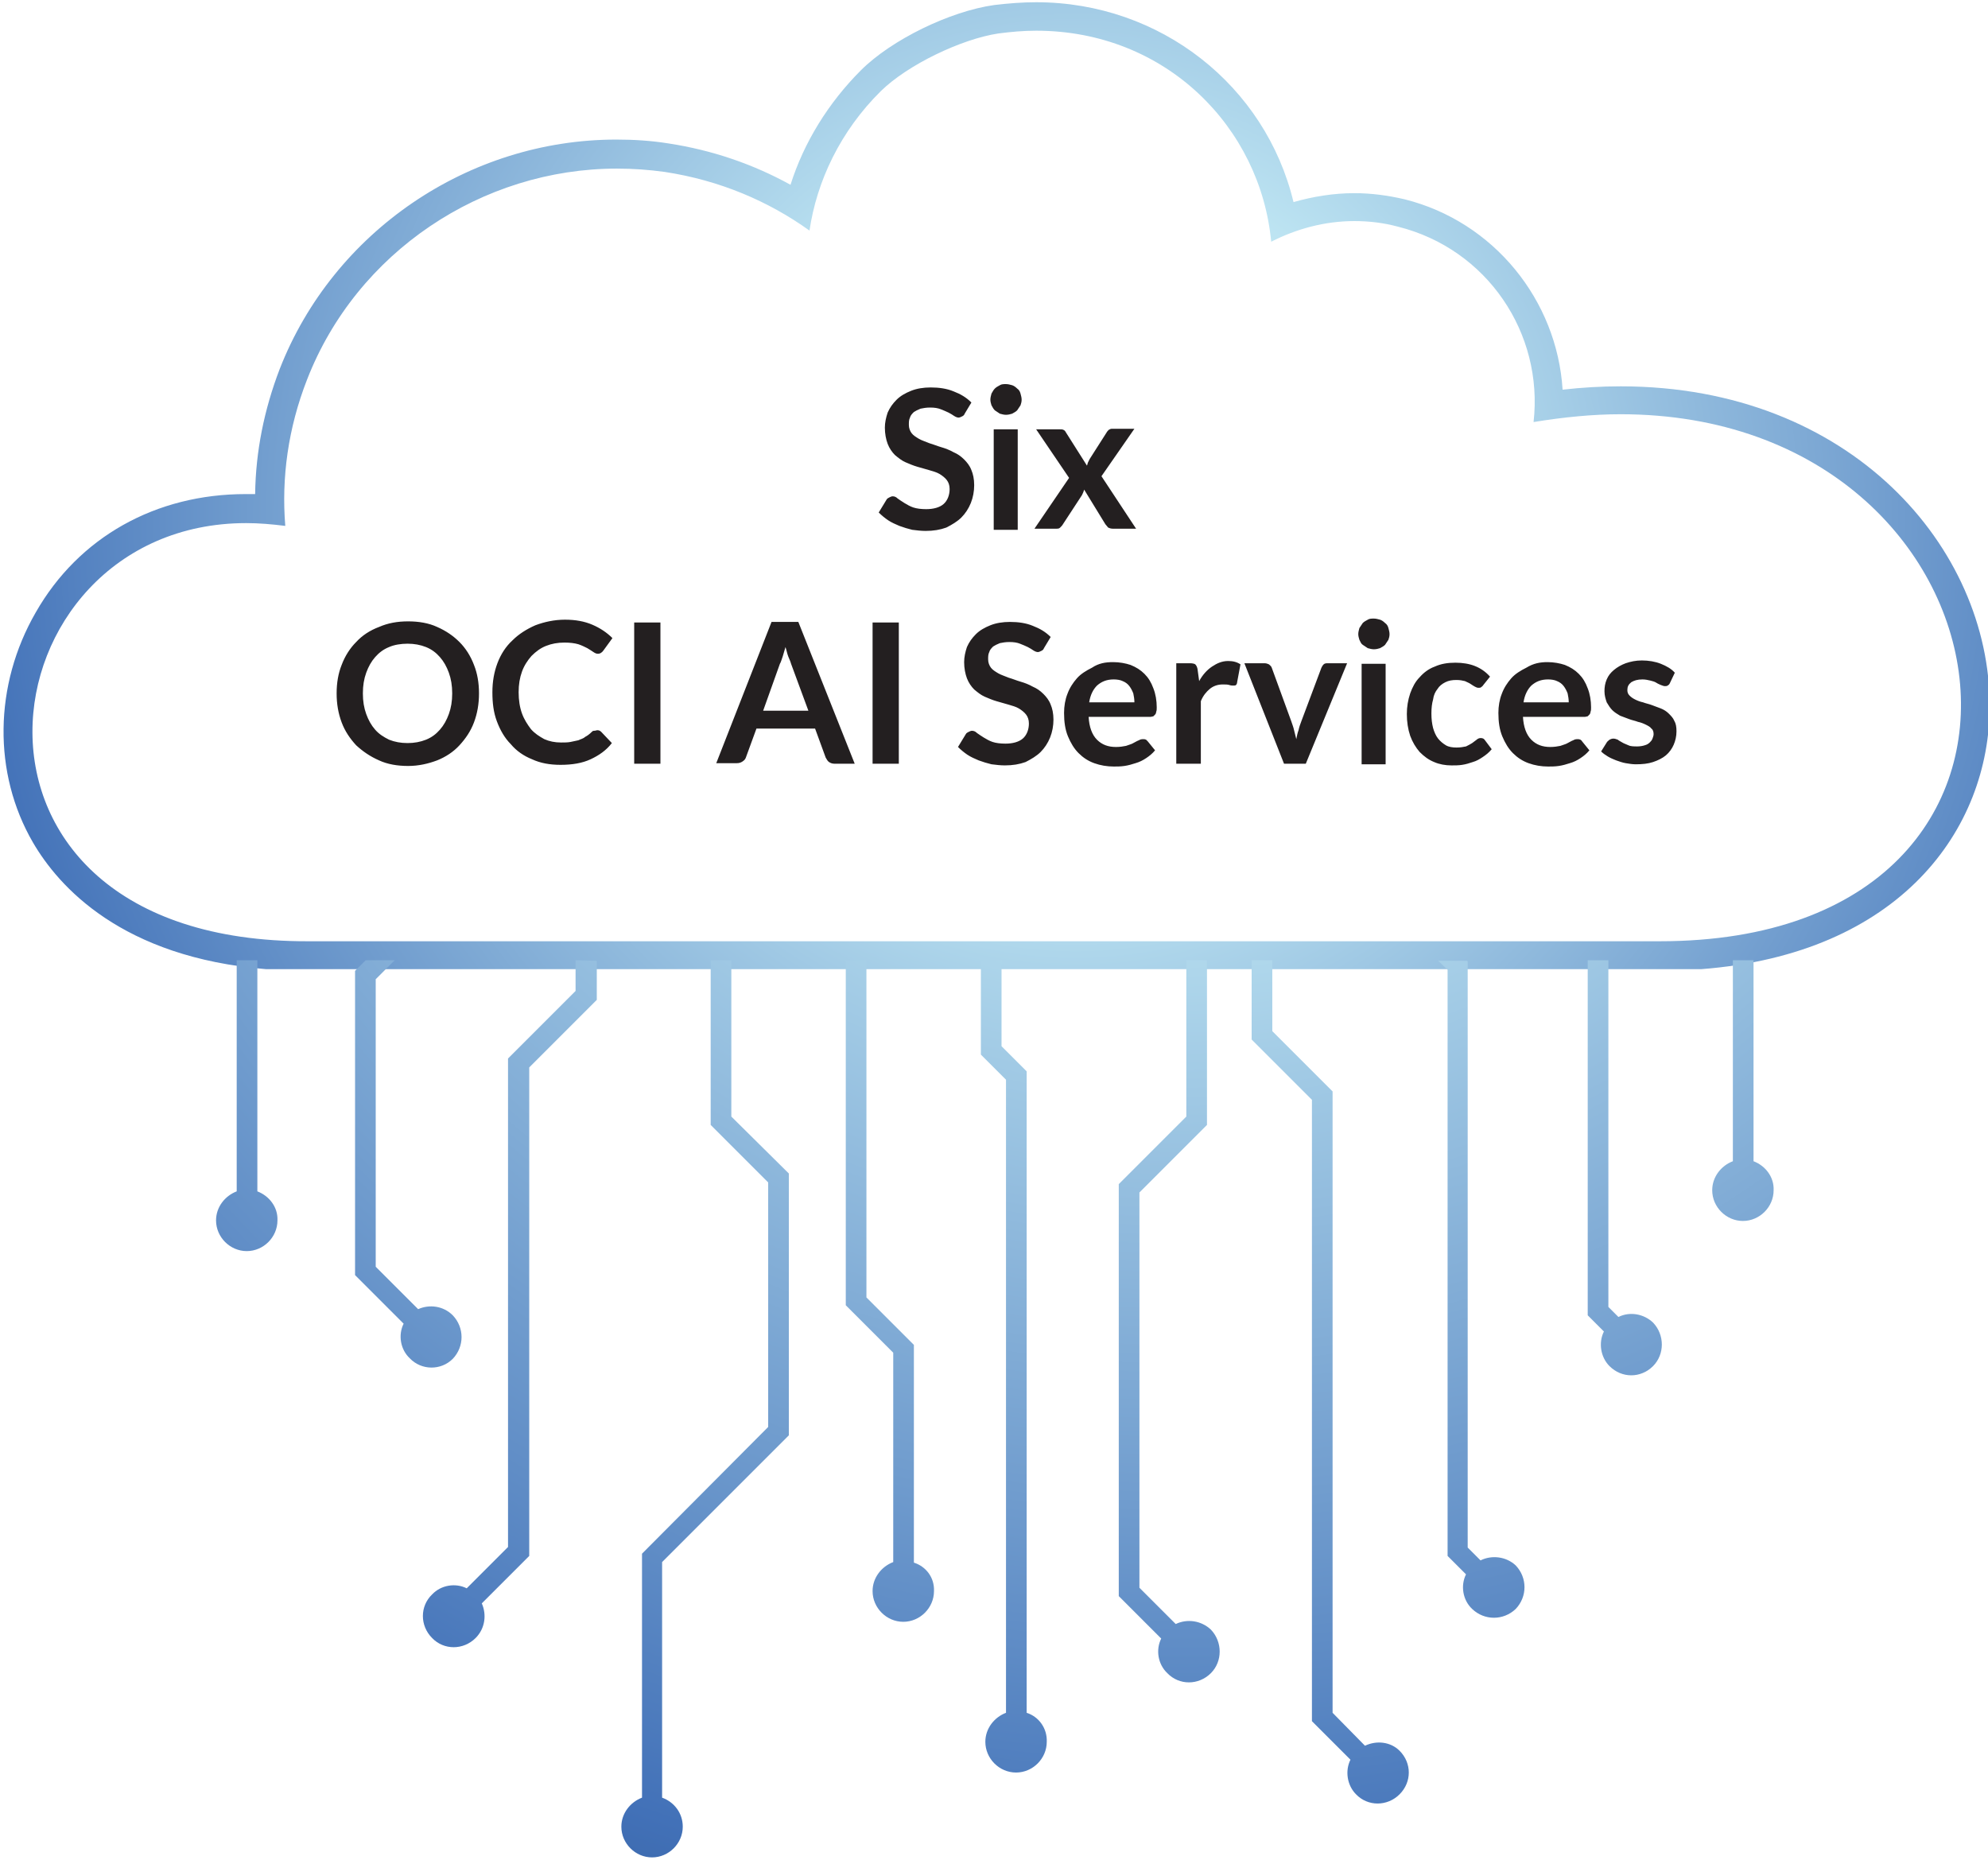
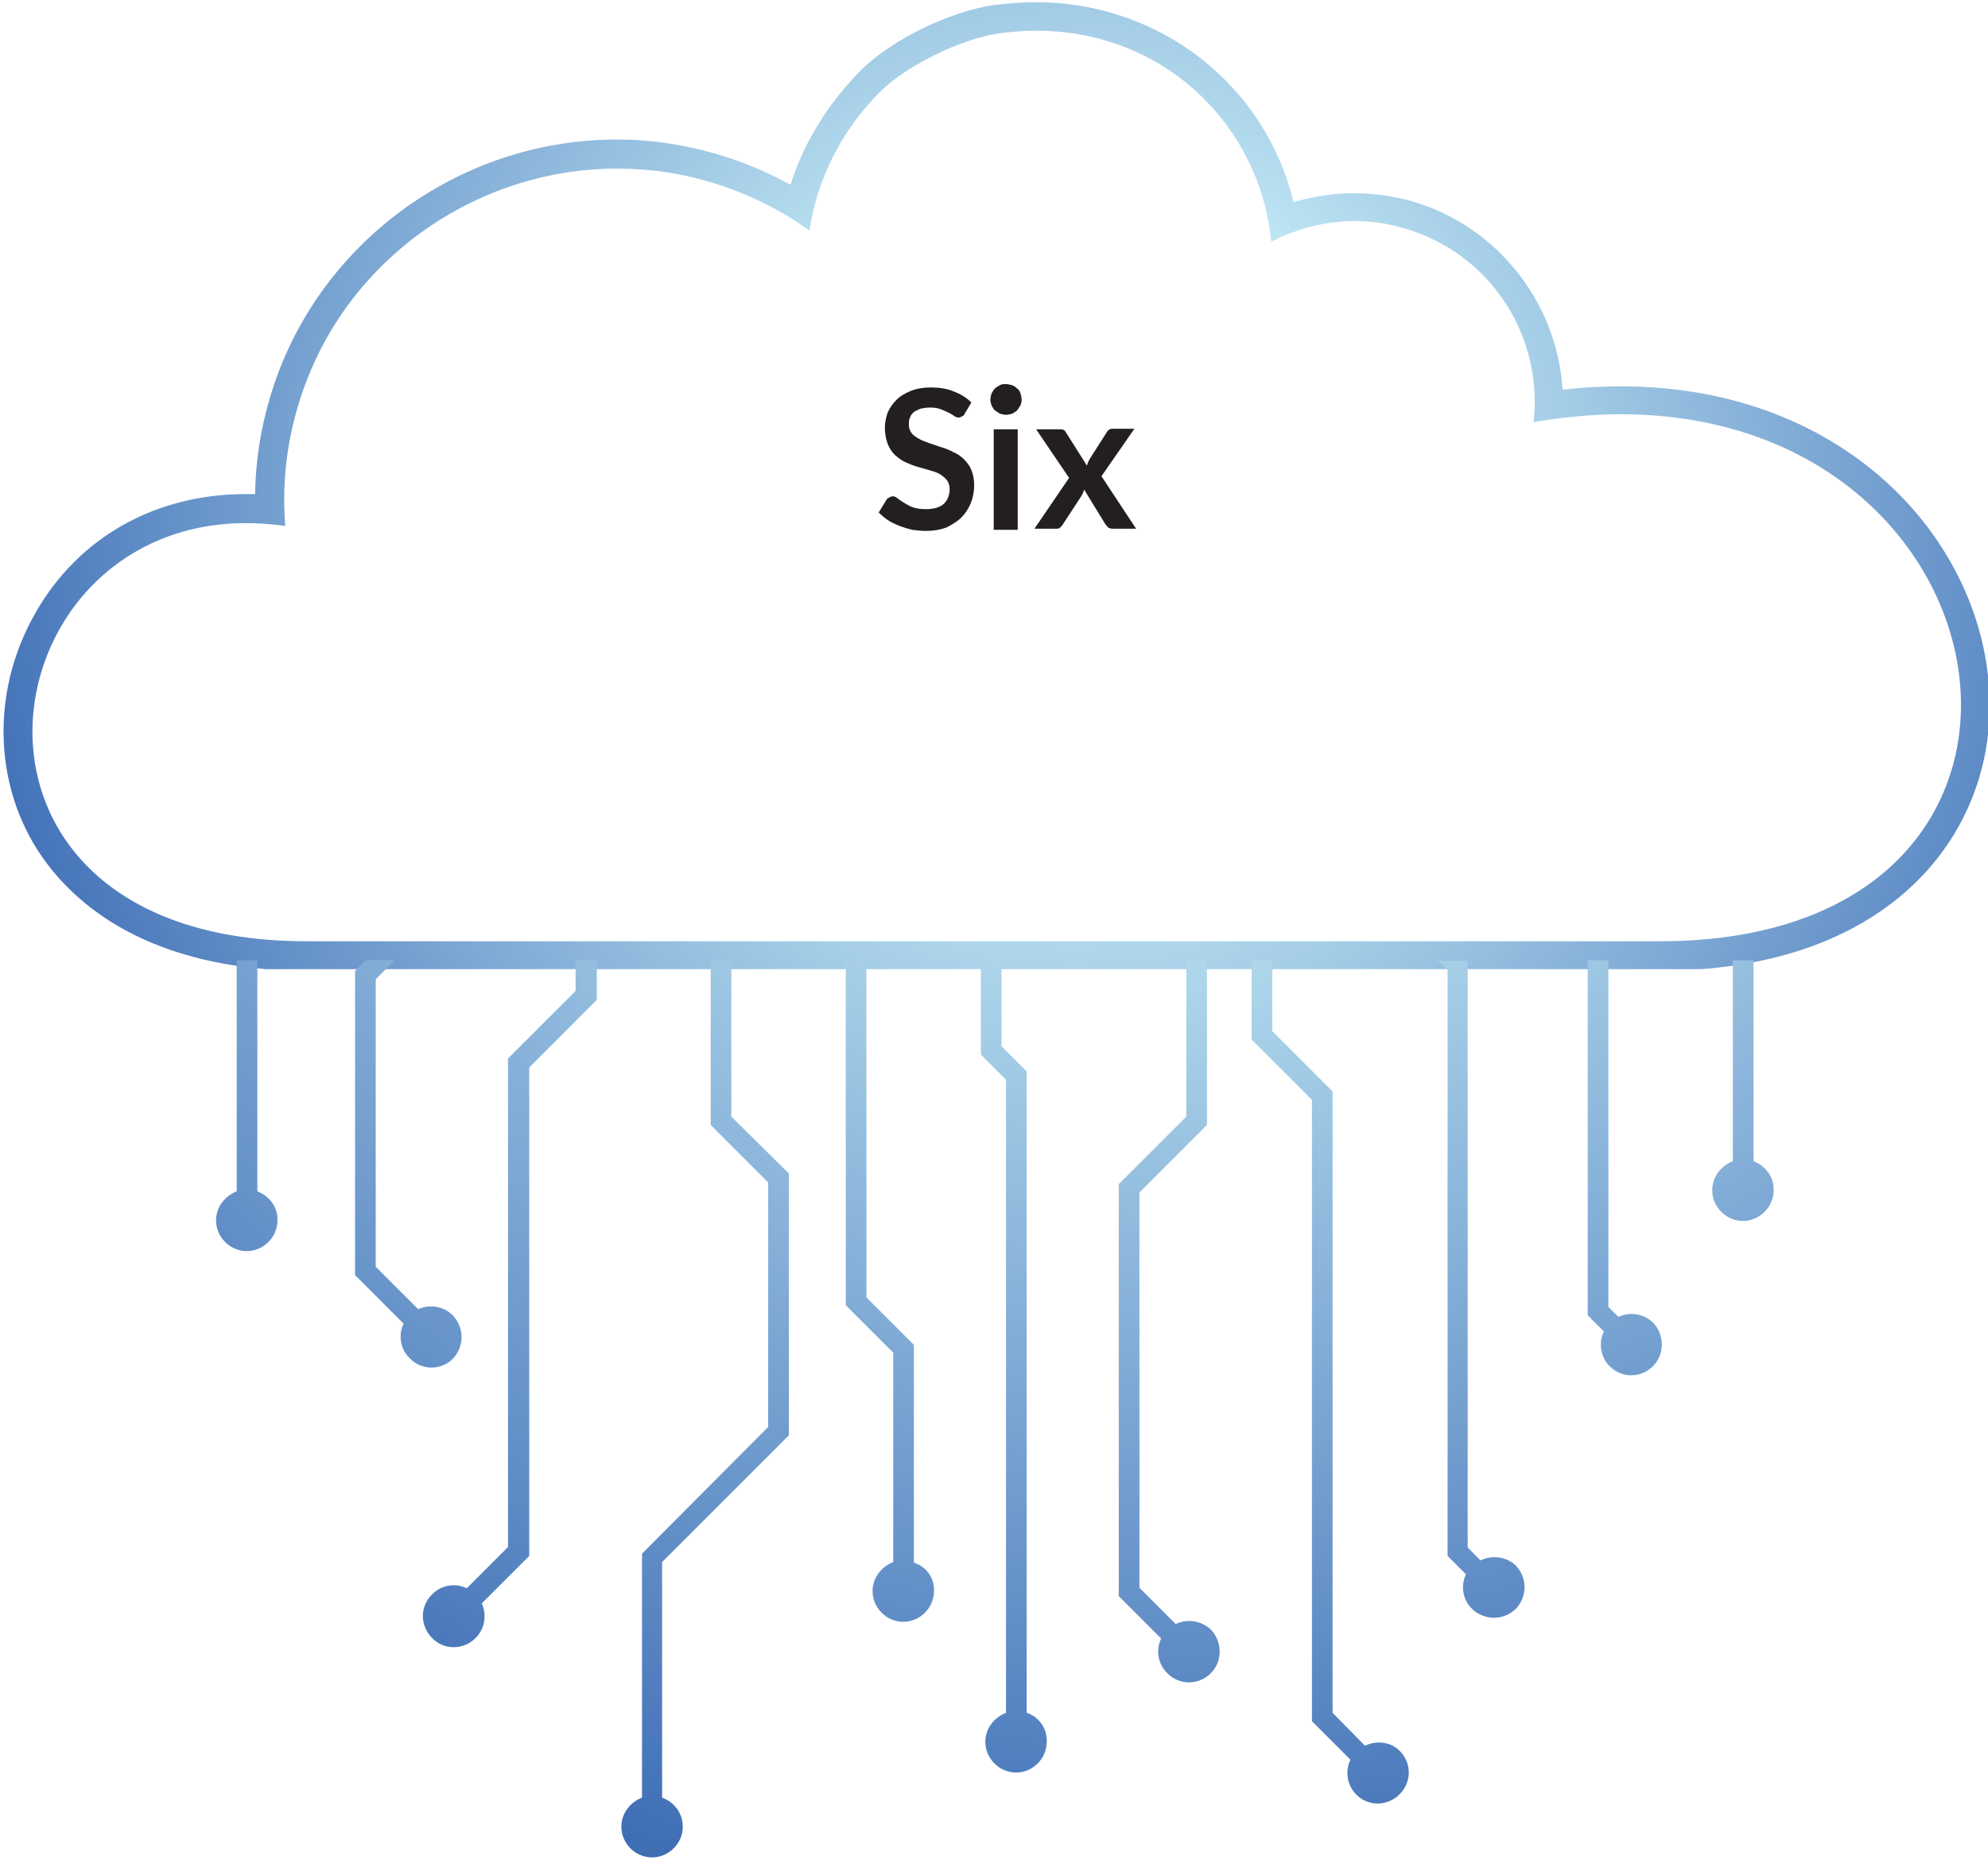
<svg xmlns="http://www.w3.org/2000/svg" version="1.1" id="Layer_1" x="0px" y="0px" viewBox="0 0 356.1 333.1" style="enable-background:new 0 0 356.1 333.1;" xml:space="preserve">
  <style type="text/css">
	.st0{fill:#231F20;}
	.st1{fill:url(#SVGID_1_);}
	.st2{fill:url(#SVGID_00000121236996072284648590000003257268021522107577_);}
	.st3{fill:url(#SVGID_00000117664828497110328700000001568864646568079751_);}
	.st4{fill:url(#SVGID_00000119095650240208270830000011069049099278610574_);}
	.st5{fill:url(#SVGID_00000031178811723554474870000010204732872978562945_);}
	.st6{fill:url(#SVGID_00000116219625626620179550000016924536386970484156_);}
	.st7{fill:url(#SVGID_00000136378794505276597770000001757064352899591103_);}
	.st8{fill:url(#SVGID_00000176017464213668540440000006879054208364422316_);}
	.st9{fill:url(#SVGID_00000042004170937701020280000012283415344805684399_);}
	.st10{fill:url(#SVGID_00000029728991649729126490000006598158820929126024_);}
	.st11{fill:url(#SVGID_00000181068852268801439470000014012536878919087793_);}
	.st12{fill:url(#SVGID_00000030475134294156866880000009622708580296138403_);}
	.st13{fill:#065482;}
	.st14{fill:#2B8095;}
	.st15{fill:#0A4467;}
	.st16{fill:#166977;}
	.st17{fill:#FFFFFF;}
	.st18{fill:#6CCBD5;}
	.st19{fill:#36B2E2;}
	.st20{fill:#A1CD44;}
	.st21{fill:#535AA7;}
	.st22{fill:#3BC1CF;}
	.st23{fill:#0F98D0;}
	.st24{fill:#7FAB40;}
	.st25{fill:#3E4A94;}
</style>
  <path class="st0" d="M172.8,74.1c-0.1,0.3-0.3,0.4-0.5,0.5c-0.2,0.1-0.4,0.2-0.6,0.2s-0.5-0.1-0.8-0.3c-0.3-0.2-0.6-0.4-1-0.6  c-0.4-0.2-0.9-0.4-1.4-0.6c-0.5-0.2-1.1-0.3-1.9-0.3c-0.7,0-1.2,0.1-1.7,0.2c-0.5,0.2-0.9,0.4-1.2,0.6c-0.3,0.3-0.6,0.6-0.7,1  c-0.2,0.4-0.2,0.8-0.2,1.3c0,0.6,0.2,1.1,0.5,1.5c0.3,0.4,0.8,0.7,1.3,1c0.5,0.3,1.2,0.5,1.9,0.8c0.7,0.2,1.4,0.5,2.1,0.7  c0.7,0.2,1.5,0.5,2.2,0.9c0.7,0.3,1.3,0.7,1.9,1.3c0.5,0.5,1,1.1,1.3,1.9c0.3,0.7,0.5,1.6,0.5,2.7c0,1.1-0.2,2.2-0.6,3.2  c-0.4,1-1,1.9-1.7,2.6c-0.7,0.7-1.7,1.3-2.7,1.8c-1.1,0.4-2.3,0.6-3.7,0.6c-0.8,0-1.6-0.1-2.4-0.2c-0.8-0.2-1.5-0.4-2.3-0.7  c-0.7-0.3-1.4-0.6-2-1c-0.6-0.4-1.2-0.9-1.7-1.4l1.4-2.3c0.1-0.2,0.3-0.3,0.5-0.4c0.2-0.1,0.4-0.2,0.6-0.2c0.3,0,0.6,0.1,0.9,0.4  c0.3,0.2,0.7,0.5,1.2,0.8c0.5,0.3,1,0.6,1.6,0.8c0.6,0.2,1.4,0.3,2.3,0.3c1.3,0,2.4-0.3,3.1-0.9c0.7-0.6,1.1-1.6,1.1-2.7  c0-0.7-0.2-1.2-0.5-1.6c-0.3-0.4-0.8-0.8-1.3-1.1c-0.5-0.3-1.2-0.5-1.9-0.7c-0.7-0.2-1.4-0.4-2.1-0.6c-0.7-0.2-1.4-0.5-2.1-0.8  c-0.7-0.3-1.3-0.8-1.9-1.3c-0.5-0.5-1-1.2-1.3-2c-0.3-0.8-0.5-1.8-0.5-2.9c0-0.9,0.2-1.8,0.5-2.7c0.4-0.9,0.9-1.6,1.6-2.3  c0.7-0.7,1.6-1.2,2.6-1.6c1-0.4,2.2-0.6,3.5-0.6c1.5,0,2.9,0.2,4.1,0.7c1.3,0.5,2.3,1.1,3.2,2L172.8,74.1z M182.3,76.9v18H178v-18  H182.3z M183,71.6c0,0.4-0.1,0.7-0.2,1c-0.2,0.3-0.4,0.6-0.6,0.9c-0.2,0.2-0.5,0.4-0.9,0.6c-0.3,0.1-0.7,0.2-1.1,0.2  c-0.4,0-0.7-0.1-1.1-0.2c-0.3-0.2-0.6-0.4-0.9-0.6c-0.2-0.2-0.4-0.5-0.6-0.9c-0.1-0.3-0.2-0.7-0.2-1c0-0.4,0.1-0.7,0.2-1.1  c0.2-0.3,0.3-0.6,0.6-0.9c0.2-0.2,0.5-0.4,0.9-0.6c0.3-0.2,0.7-0.2,1.1-0.2c0.4,0,0.7,0.1,1.1,0.2c0.3,0.1,0.6,0.3,0.9,0.6  c0.3,0.2,0.5,0.5,0.6,0.9C182.9,70.9,183,71.2,183,71.6z M191.5,85.6l-5.9-8.7h4.2c0.3,0,0.5,0,0.7,0.1c0.2,0.1,0.3,0.2,0.4,0.4  l3.8,6c0.1-0.2,0.1-0.4,0.2-0.6c0.1-0.2,0.2-0.4,0.3-0.6l3-4.7c0.1-0.2,0.3-0.4,0.4-0.5c0.2-0.1,0.3-0.2,0.6-0.2h4l-5.9,8.5l6.2,9.4  h-4.2c-0.3,0-0.6-0.1-0.8-0.2c-0.2-0.2-0.3-0.4-0.5-0.6l-3.8-6.2c-0.1,0.4-0.3,0.8-0.4,1l-3.4,5.2c-0.1,0.2-0.3,0.4-0.5,0.6  c-0.2,0.2-0.4,0.2-0.7,0.2h-3.9L191.5,85.6z" />
-   <path class="st0" d="M85.8,124.2c0,1.9-0.3,3.6-0.9,5.2c-0.6,1.6-1.5,2.9-2.6,4.1s-2.5,2.1-4,2.7c-1.6,0.6-3.3,1-5.2,1  c-1.9,0-3.7-0.3-5.2-1c-1.6-0.7-2.9-1.6-4.1-2.7c-1.1-1.2-2-2.5-2.6-4.1c-0.6-1.6-0.9-3.3-0.9-5.2c0-1.9,0.3-3.6,0.9-5.1  c0.6-1.6,1.5-3,2.6-4.1c1.1-1.2,2.5-2.1,4.1-2.7c1.6-0.7,3.3-1,5.2-1c1.9,0,3.7,0.3,5.2,1c1.6,0.7,2.9,1.6,4,2.7  c1.1,1.1,2,2.5,2.6,4.1C85.5,120.6,85.8,122.3,85.8,124.2z M81,124.2c0-1.4-0.2-2.6-0.6-3.7c-0.4-1.1-0.9-2-1.6-2.8  c-0.7-0.8-1.5-1.4-2.5-1.8c-1-0.4-2.1-0.6-3.3-0.6c-1.2,0-2.4,0.2-3.3,0.6c-1,0.4-1.8,1-2.5,1.8c-0.7,0.8-1.2,1.7-1.6,2.8  c-0.4,1.1-0.6,2.3-0.6,3.7c0,1.4,0.2,2.6,0.6,3.7c0.4,1.1,0.9,2,1.6,2.8c0.7,0.8,1.5,1.3,2.5,1.8c1,0.4,2.1,0.6,3.3,0.6  c1.2,0,2.3-0.2,3.3-0.6c1-0.4,1.8-1,2.5-1.8c0.7-0.8,1.2-1.7,1.6-2.8C80.8,126.8,81,125.6,81,124.2z M107,130.8  c0.3,0,0.5,0.1,0.7,0.3l1.9,2c-1,1.3-2.3,2.2-3.8,2.9c-1.5,0.7-3.3,1-5.4,1c-1.9,0-3.6-0.3-5.1-1c-1.5-0.6-2.8-1.5-3.8-2.7  c-1.1-1.1-1.9-2.5-2.5-4.1c-0.6-1.6-0.8-3.3-0.8-5.2c0-1.9,0.3-3.6,0.9-5.2c0.6-1.6,1.5-3,2.7-4.1c1.1-1.1,2.5-2,4.1-2.7  c1.6-0.6,3.4-1,5.3-1c1.9,0,3.5,0.3,4.9,0.9c1.4,0.6,2.6,1.4,3.6,2.4l-1.6,2.2c-0.1,0.1-0.2,0.3-0.4,0.4c-0.1,0.1-0.3,0.2-0.6,0.2  c-0.3,0-0.5-0.1-0.8-0.3c-0.3-0.2-0.6-0.4-1.1-0.7c-0.4-0.2-1-0.5-1.6-0.7c-0.7-0.2-1.5-0.3-2.5-0.3c-1.2,0-2.3,0.2-3.3,0.6  c-1,0.4-1.8,1-2.6,1.8c-0.7,0.8-1.3,1.7-1.7,2.8c-0.4,1.1-0.6,2.3-0.6,3.7c0,1.4,0.2,2.7,0.6,3.8c0.4,1.1,1,2,1.6,2.8  c0.7,0.8,1.5,1.3,2.4,1.8c0.9,0.4,1.9,0.6,3,0.6c0.6,0,1.2,0,1.7-0.1c0.5-0.1,1-0.2,1.4-0.3c0.4-0.2,0.9-0.3,1.2-0.6  c0.4-0.2,0.8-0.5,1.2-0.9c0.1-0.1,0.2-0.2,0.4-0.2C106.7,130.9,106.8,130.8,107,130.8z M118.3,136.8h-4.7v-25.3h4.7V136.8z   M153.1,136.8h-3.6c-0.4,0-0.7-0.1-1-0.3c-0.3-0.2-0.4-0.5-0.6-0.8l-1.9-5.2h-10.5l-1.9,5.2c-0.1,0.3-0.3,0.5-0.6,0.7  c-0.3,0.2-0.6,0.3-1,0.3h-3.7l9.9-25.3h4.8L153.1,136.8z M136.7,127.3h8.1l-3.1-8.4c-0.1-0.4-0.3-0.8-0.5-1.3  c-0.2-0.5-0.3-1.1-0.5-1.7c-0.2,0.6-0.3,1.1-0.5,1.7c-0.2,0.5-0.3,1-0.5,1.3L136.7,127.3z M161,136.8h-4.7v-25.3h4.7V136.8z   M187,116.1c-0.1,0.3-0.3,0.4-0.5,0.5c-0.2,0.1-0.4,0.2-0.6,0.2c-0.2,0-0.5-0.1-0.8-0.3c-0.3-0.2-0.6-0.4-1-0.6  c-0.4-0.2-0.9-0.4-1.4-0.6c-0.5-0.2-1.1-0.3-1.9-0.3c-0.7,0-1.2,0.1-1.7,0.2c-0.5,0.2-0.9,0.4-1.2,0.6c-0.3,0.3-0.6,0.6-0.7,1  c-0.2,0.4-0.2,0.8-0.2,1.3c0,0.6,0.2,1.1,0.5,1.5c0.3,0.4,0.8,0.7,1.3,1s1.2,0.5,1.9,0.8c0.7,0.2,1.4,0.5,2.1,0.7  c0.7,0.2,1.5,0.5,2.2,0.9c0.7,0.3,1.3,0.7,1.9,1.3c0.5,0.5,1,1.1,1.3,1.9c0.3,0.7,0.5,1.6,0.5,2.7c0,1.1-0.2,2.2-0.6,3.2  c-0.4,1-1,1.9-1.7,2.6c-0.7,0.7-1.7,1.3-2.7,1.8c-1.1,0.4-2.3,0.6-3.7,0.6c-0.8,0-1.6-0.1-2.4-0.2c-0.8-0.2-1.5-0.4-2.3-0.7  c-0.7-0.3-1.4-0.6-2-1c-0.6-0.4-1.2-0.9-1.7-1.4l1.4-2.3c0.1-0.2,0.3-0.3,0.5-0.4c0.2-0.1,0.4-0.2,0.6-0.2c0.3,0,0.6,0.1,0.9,0.4  c0.3,0.2,0.7,0.5,1.2,0.8c0.5,0.3,1,0.6,1.6,0.8c0.6,0.2,1.4,0.3,2.3,0.3c1.3,0,2.4-0.3,3.1-0.9c0.7-0.6,1.1-1.6,1.1-2.7  c0-0.7-0.2-1.2-0.5-1.6c-0.3-0.4-0.8-0.8-1.3-1.1c-0.5-0.3-1.2-0.5-1.9-0.7s-1.4-0.4-2.1-0.6c-0.7-0.2-1.4-0.5-2.1-0.8  c-0.7-0.3-1.3-0.8-1.9-1.3c-0.5-0.5-1-1.2-1.3-2c-0.3-0.8-0.5-1.8-0.5-2.9c0-0.9,0.2-1.8,0.5-2.7c0.4-0.9,0.9-1.6,1.6-2.3  c0.7-0.7,1.6-1.2,2.6-1.6c1-0.4,2.2-0.6,3.5-0.6c1.5,0,2.9,0.2,4.1,0.7c1.3,0.5,2.3,1.1,3.2,2L187,116.1z M199.4,118.6  c1.1,0,2.2,0.2,3.1,0.5c1,0.4,1.8,0.9,2.5,1.6c0.7,0.7,1.2,1.5,1.6,2.6c0.4,1,0.6,2.2,0.6,3.4c0,0.3,0,0.6-0.1,0.8  c0,0.2-0.1,0.4-0.2,0.5c-0.1,0.1-0.2,0.2-0.3,0.3c-0.1,0-0.3,0.1-0.5,0.1h-11.1c0.1,1.8,0.6,3.2,1.5,4.1c0.9,0.9,2,1.3,3.4,1.3  c0.7,0,1.3-0.1,1.8-0.2c0.5-0.2,1-0.3,1.3-0.5c0.4-0.2,0.7-0.4,1-0.5c0.3-0.2,0.6-0.2,0.8-0.2c0.2,0,0.3,0,0.5,0.1  c0.1,0.1,0.2,0.2,0.3,0.3l1.3,1.6c-0.5,0.6-1,1-1.6,1.4c-0.6,0.4-1.2,0.7-1.9,0.9c-0.6,0.2-1.3,0.4-2,0.5c-0.7,0.1-1.3,0.1-1.9,0.1  c-1.2,0-2.4-0.2-3.5-0.6c-1.1-0.4-2-1-2.8-1.8c-0.8-0.8-1.4-1.8-1.9-3c-0.5-1.2-0.7-2.6-0.7-4.2c0-1.2,0.2-2.4,0.6-3.4  c0.4-1.1,1-2,1.7-2.8c0.7-0.8,1.7-1.4,2.7-1.9C196.8,118.8,198,118.6,199.4,118.6z M199.5,121.7c-1.3,0-2.2,0.4-3,1.1  c-0.7,0.7-1.2,1.7-1.4,3h8.1c0-0.6-0.1-1.1-0.2-1.6c-0.2-0.5-0.4-0.9-0.7-1.3s-0.7-0.7-1.2-0.9C200.7,121.8,200.1,121.7,199.5,121.7  z M210.7,136.8v-18h2.5c0.4,0,0.8,0.1,0.9,0.2c0.2,0.2,0.3,0.4,0.4,0.8l0.3,2.2c0.6-1.1,1.4-2,2.3-2.6c0.9-0.6,1.8-1,2.9-1  c0.9,0,1.6,0.2,2.2,0.6l-0.6,3.2c0,0.2-0.1,0.4-0.2,0.5c-0.1,0.1-0.3,0.1-0.5,0.1c-0.2,0-0.4,0-0.7-0.1c-0.3-0.1-0.7-0.1-1.2-0.1  c-0.9,0-1.7,0.3-2.3,0.8c-0.6,0.5-1.2,1.2-1.6,2.2v11.2H210.7z M233.9,136.8H230l-7.1-18h3.6c0.3,0,0.6,0.1,0.8,0.2  c0.2,0.2,0.4,0.3,0.5,0.6l3.5,9.6c0.2,0.6,0.4,1.1,0.5,1.6c0.1,0.5,0.3,1.1,0.4,1.6c0.1-0.5,0.2-1.1,0.4-1.6  c0.1-0.5,0.3-1.1,0.5-1.6l3.6-9.6c0.1-0.2,0.2-0.4,0.4-0.6c0.2-0.2,0.5-0.2,0.8-0.2h3.4L233.9,136.8z M248.2,118.9v18h-4.3v-18  H248.2z M248.9,113.6c0,0.4-0.1,0.7-0.2,1c-0.2,0.3-0.4,0.6-0.6,0.9c-0.2,0.2-0.5,0.4-0.9,0.6c-0.3,0.1-0.7,0.2-1.1,0.2  c-0.4,0-0.7-0.1-1.1-0.2c-0.3-0.2-0.6-0.4-0.9-0.6s-0.4-0.5-0.6-0.9c-0.1-0.3-0.2-0.7-0.2-1c0-0.4,0.1-0.7,0.2-1.1  c0.2-0.3,0.4-0.6,0.6-0.9c0.2-0.2,0.5-0.4,0.9-0.6c0.3-0.2,0.7-0.2,1.1-0.2c0.4,0,0.7,0.1,1.1,0.2c0.3,0.1,0.6,0.3,0.9,0.6  c0.3,0.2,0.5,0.5,0.6,0.9C248.8,112.9,248.9,113.2,248.9,113.6z M265.7,122.7c-0.1,0.2-0.3,0.3-0.4,0.4c-0.1,0.1-0.3,0.1-0.5,0.1  c-0.2,0-0.4-0.1-0.6-0.2c-0.2-0.1-0.5-0.3-0.8-0.5c-0.3-0.2-0.6-0.3-1-0.5c-0.4-0.1-0.9-0.2-1.5-0.2c-0.8,0-1.4,0.1-2,0.4  c-0.6,0.3-1.1,0.7-1.4,1.2c-0.4,0.5-0.7,1.1-0.8,1.9c-0.2,0.7-0.3,1.5-0.3,2.5c0,1,0.1,1.8,0.3,2.6c0.2,0.7,0.5,1.4,0.9,1.9  c0.4,0.5,0.9,0.9,1.4,1.2c0.5,0.3,1.2,0.4,1.9,0.4c0.7,0,1.2-0.1,1.7-0.2c0.4-0.2,0.8-0.4,1.1-0.6c0.3-0.2,0.5-0.4,0.8-0.6  c0.2-0.2,0.5-0.3,0.7-0.3c0.4,0,0.6,0.1,0.8,0.4l1.2,1.6c-0.5,0.6-1,1-1.6,1.4c-0.6,0.4-1.1,0.7-1.8,0.9c-0.6,0.2-1.2,0.4-1.9,0.5  c-0.6,0.1-1.3,0.1-1.9,0.1c-1.1,0-2.2-0.2-3.1-0.6c-1-0.4-1.8-1-2.6-1.8c-0.7-0.8-1.3-1.8-1.7-2.9c-0.4-1.2-0.6-2.5-0.6-3.9  c0-1.3,0.2-2.5,0.6-3.7c0.4-1.1,0.9-2.1,1.7-2.9c0.7-0.8,1.6-1.5,2.7-1.9c1.1-0.5,2.3-0.7,3.7-0.7c1.3,0,2.5,0.2,3.5,0.6  c1,0.4,1.9,1,2.7,1.9L265.7,122.7z M277.2,118.6c1.1,0,2.2,0.2,3.1,0.5c1,0.4,1.8,0.9,2.5,1.6c0.7,0.7,1.2,1.5,1.6,2.6  c0.4,1,0.6,2.2,0.6,3.4c0,0.3,0,0.6-0.1,0.8c0,0.2-0.1,0.4-0.2,0.5c-0.1,0.1-0.2,0.2-0.3,0.3c-0.1,0-0.3,0.1-0.5,0.1h-11.1  c0.1,1.8,0.6,3.2,1.5,4.1c0.9,0.9,2,1.3,3.4,1.3c0.7,0,1.3-0.1,1.8-0.2c0.5-0.2,1-0.3,1.3-0.5c0.4-0.2,0.7-0.4,1-0.5  c0.3-0.2,0.6-0.2,0.8-0.2c0.2,0,0.3,0,0.5,0.1s0.2,0.2,0.3,0.3l1.3,1.6c-0.5,0.6-1,1-1.6,1.4c-0.6,0.4-1.2,0.7-1.9,0.9  c-0.6,0.2-1.3,0.4-2,0.5c-0.7,0.1-1.3,0.1-1.9,0.1c-1.2,0-2.4-0.2-3.5-0.6c-1.1-0.4-2-1-2.8-1.8c-0.8-0.8-1.4-1.8-1.9-3  c-0.5-1.2-0.7-2.6-0.7-4.2c0-1.2,0.2-2.4,0.6-3.4c0.4-1.1,1-2,1.7-2.8c0.7-0.8,1.7-1.4,2.7-1.9C274.7,118.8,275.9,118.6,277.2,118.6  z M277.3,121.7c-1.3,0-2.2,0.4-3,1.1c-0.7,0.7-1.2,1.7-1.4,3h8.1c0-0.6-0.1-1.1-0.2-1.6c-0.2-0.5-0.4-0.9-0.7-1.3s-0.7-0.7-1.2-0.9  C278.5,121.8,277.9,121.7,277.3,121.7z M299.1,122.4c-0.1,0.2-0.2,0.3-0.4,0.4c-0.1,0.1-0.3,0.1-0.5,0.1c-0.2,0-0.4-0.1-0.7-0.2  c-0.2-0.1-0.5-0.2-0.8-0.4c-0.3-0.2-0.7-0.3-1.1-0.4c-0.4-0.1-0.9-0.2-1.4-0.2c-0.9,0-1.5,0.2-2,0.5c-0.5,0.4-0.7,0.8-0.7,1.4  c0,0.4,0.1,0.7,0.4,1c0.3,0.3,0.6,0.5,1,0.7c0.4,0.2,0.9,0.4,1.4,0.5c0.5,0.2,1.1,0.3,1.6,0.5c0.5,0.2,1.1,0.4,1.6,0.6  c0.5,0.2,1,0.5,1.4,0.9c0.4,0.4,0.8,0.8,1,1.3c0.3,0.5,0.4,1.1,0.4,1.9c0,0.9-0.2,1.7-0.5,2.4c-0.3,0.7-0.8,1.4-1.4,1.9  c-0.6,0.5-1.4,0.9-2.3,1.2c-0.9,0.3-1.9,0.4-3.1,0.4c-0.6,0-1.2-0.1-1.8-0.2c-0.6-0.1-1.1-0.3-1.7-0.5c-0.5-0.2-1-0.4-1.5-0.7  c-0.5-0.3-0.9-0.6-1.2-0.9l1-1.6c0.1-0.2,0.3-0.3,0.5-0.5c0.2-0.1,0.4-0.2,0.7-0.2c0.3,0,0.5,0.1,0.8,0.2c0.2,0.2,0.5,0.3,0.8,0.5  c0.3,0.2,0.7,0.3,1.1,0.5c0.4,0.2,1,0.2,1.6,0.2c0.5,0,1-0.1,1.3-0.2c0.4-0.1,0.7-0.3,0.9-0.5c0.2-0.2,0.4-0.4,0.5-0.7  c0.1-0.3,0.2-0.5,0.2-0.8c0-0.4-0.1-0.8-0.4-1c-0.2-0.3-0.6-0.5-1-0.7c-0.4-0.2-0.9-0.4-1.4-0.5c-0.5-0.2-1.1-0.3-1.6-0.5  c-0.5-0.2-1.1-0.4-1.6-0.6c-0.5-0.3-1-0.6-1.4-1c-0.4-0.4-0.7-0.9-1-1.4c-0.2-0.6-0.4-1.2-0.4-2c0-0.7,0.1-1.4,0.4-2.1  c0.3-0.7,0.7-1.2,1.3-1.7c0.6-0.5,1.3-0.9,2.1-1.2c0.9-0.3,1.8-0.5,2.9-0.5c1.2,0,2.4,0.2,3.4,0.6c1,0.4,1.9,0.9,2.5,1.6  L299.1,122.4z" />
  <radialGradient id="SVGID_1_" cx="-1996.429" cy="519.741" r="1" gradientTransform="matrix(418.38 0 0 -418.38 835462.438 217542.672)" gradientUnits="userSpaceOnUse">
    <stop offset="0.14" style="stop-color:#BFE6F3" />
    <stop offset="0.47" style="stop-color:#4271B8" />
    <stop offset="0.54" style="stop-color:#325B96" />
    <stop offset="0.63" style="stop-color:#224473" />
    <stop offset="0.72" style="stop-color:#163257" />
    <stop offset="0.81" style="stop-color:#0D2644" />
    <stop offset="0.9" style="stop-color:#071E38" />
    <stop offset="1" style="stop-color:#061C35" />
  </radialGradient>
  <path class="st1" d="M304.7,173.6c35.6-2.7,51.7-25,51.7-47.2c0-28.1-24.7-57.2-66.1-57.2c-3.4,0-6.9,0.2-10.4,0.6  c-1-16-12.3-30.1-28.3-34.1c-3-0.7-6-1.1-9-1.1c-3.7,0-7.4,0.6-10.9,1.6c-5-20.8-23.8-35.8-46.1-35.8c-2.4,0-5,0.2-7.5,0.5  c-7.9,1.1-18.4,6.2-23.9,11.7c-5.8,5.8-10.2,12.9-12.6,20.5c-6.7-3.7-14-6.2-21.8-7.4c-3.1-0.5-6.2-0.7-9.4-0.7  c-26.5,0-50.7,16.5-60.3,41.1c-2.8,7.3-4.3,14.8-4.4,22.4c-0.6,0-1.2,0-1.7,0c-16.1,0-29.9,7.7-37.6,21.2c-7.5,13-7.7,28.8-0.5,41.2  c4.6,7.9,15.9,20.6,41.8,22.7L304.7,173.6L304.7,173.6z M44.1,93.7c2.3,0,4.6,0.2,7,0.5C50.4,85.6,51.6,76.7,55,68  c8.9-22.9,31.4-37.8,55.5-37.8c2.9,0,5.7,0.2,8.6,0.6c9.8,1.5,18.5,5.2,25.9,10.5c1.3-8.8,5.5-17.8,12.8-25  c4.8-4.7,14.4-9.3,21-10.3c2.3-0.3,4.5-0.5,6.8-0.5c23.3,0,40.2,17.4,42.1,37.8c4.5-2.3,9.6-3.7,14.9-3.7c2.6,0,5.2,0.3,7.8,1  c16,4,26.1,19.1,24.3,35c5.5-0.9,10.7-1.4,15.6-1.4c72.7,0,86.8,94.4,7,94.4H55.2C-14,168.8-3.6,93.7,44.1,93.7L44.1,93.7z" />
  <radialGradient id="SVGID_00000169532826143582068390000008356178845383945348_" cx="-1997.701" cy="519.737" r="1" gradientTransform="matrix(600.63 0 0 -600.63 1200081.75 312228.688)" gradientUnits="userSpaceOnUse">
    <stop offset="0.14" style="stop-color:#BFE6F3" />
    <stop offset="0.47" style="stop-color:#4271B8" />
    <stop offset="0.54" style="stop-color:#325B96" />
    <stop offset="0.63" style="stop-color:#224473" />
    <stop offset="0.72" style="stop-color:#163257" />
    <stop offset="0.81" style="stop-color:#0D2644" />
    <stop offset="0.9" style="stop-color:#071E38" />
    <stop offset="1" style="stop-color:#061C35" />
  </radialGradient>
  <path style="fill:url(#SVGID_00000169532826143582068390000008356178845383945348_);" d="M81.1,243.4c2.1-2.2,2.1-5.6,0-7.8  c-1.7-1.7-4.2-2-6.2-1.1l-7.6-7.6v-51.5l3.4-3.4h-5.2l-1.9,1.9v54.5l8.7,8.7c-1,2-0.6,4.6,1.1,6.2C75.5,245.5,79,245.5,81.1,243.4  L81.1,243.4z" />
  <radialGradient id="SVGID_00000040538263557542374380000002929132309923834037_" cx="-1997.701" cy="519.737" r="1" gradientTransform="matrix(600.63 0 0 -600.63 1200081.75 312228.688)" gradientUnits="userSpaceOnUse">
    <stop offset="0.14" style="stop-color:#BFE6F3" />
    <stop offset="0.47" style="stop-color:#4271B8" />
    <stop offset="0.54" style="stop-color:#325B96" />
    <stop offset="0.63" style="stop-color:#224473" />
    <stop offset="0.72" style="stop-color:#163257" />
    <stop offset="0.81" style="stop-color:#0D2644" />
    <stop offset="0.9" style="stop-color:#071E38" />
    <stop offset="1" style="stop-color:#061C35" />
  </radialGradient>
  <path style="fill:url(#SVGID_00000040538263557542374380000002929132309923834037_);" d="M46.1,213.4V172h-3.7v41.4  c-2.1,0.8-3.7,2.8-3.7,5.2c0,3,2.5,5.5,5.5,5.5c3,0,5.5-2.5,5.5-5.5C49.8,216.2,48.2,214.2,46.1,213.4z" />
  <radialGradient id="SVGID_00000033343331447241006890000013942913103283877823_" cx="-1997.701" cy="519.737" r="1" gradientTransform="matrix(600.63 0 0 -600.63 1200081.75 312228.688)" gradientUnits="userSpaceOnUse">
    <stop offset="0.14" style="stop-color:#BFE6F3" />
    <stop offset="0.47" style="stop-color:#4271B8" />
    <stop offset="0.54" style="stop-color:#325B96" />
    <stop offset="0.63" style="stop-color:#224473" />
    <stop offset="0.72" style="stop-color:#163257" />
    <stop offset="0.81" style="stop-color:#0D2644" />
    <stop offset="0.9" style="stop-color:#071E38" />
    <stop offset="1" style="stop-color:#061C35" />
  </radialGradient>
  <path style="fill:url(#SVGID_00000033343331447241006890000013942913103283877823_);" d="M103.1,172v5.5l-12.1,12.1v87.5l-7.4,7.4  c-2-1-4.6-0.6-6.2,1.1c-2.2,2.1-2.2,5.6,0,7.8c2.1,2.2,5.6,2.2,7.8,0c1.7-1.7,2-4.2,1.1-6.2l8.5-8.5v-87.5l12.1-12.1v-7L103.1,172  L103.1,172z" />
  <radialGradient id="SVGID_00000117669552916726620110000007718348521447936149_" cx="-1997.701" cy="519.737" r="1" gradientTransform="matrix(600.62 0 0 -600.62 1200061.75 312223.5)" gradientUnits="userSpaceOnUse">
    <stop offset="0.14" style="stop-color:#BFE6F3" />
    <stop offset="0.47" style="stop-color:#4271B8" />
    <stop offset="0.54" style="stop-color:#325B96" />
    <stop offset="0.63" style="stop-color:#224473" />
    <stop offset="0.72" style="stop-color:#163257" />
    <stop offset="0.81" style="stop-color:#0D2644" />
    <stop offset="0.9" style="stop-color:#071E38" />
    <stop offset="1" style="stop-color:#061C35" />
  </radialGradient>
  <path style="fill:url(#SVGID_00000117669552916726620110000007718348521447936149_);" d="M314.1,208v-36h-3.7v36  c-2.1,0.8-3.7,2.8-3.7,5.2c0,3,2.5,5.5,5.5,5.5c3,0,5.5-2.5,5.5-5.5C317.8,210.8,316.2,208.8,314.1,208z" />
  <radialGradient id="SVGID_00000122720481488810347910000014543417337392886424_" cx="-1997.701" cy="519.737" r="1" gradientTransform="matrix(600.62 0 0 -600.62 1200061.75 312223.5)" gradientUnits="userSpaceOnUse">
    <stop offset="0.14" style="stop-color:#BFE6F3" />
    <stop offset="0.47" style="stop-color:#4271B8" />
    <stop offset="0.54" style="stop-color:#325B96" />
    <stop offset="0.63" style="stop-color:#224473" />
    <stop offset="0.72" style="stop-color:#163257" />
    <stop offset="0.81" style="stop-color:#0D2644" />
    <stop offset="0.9" style="stop-color:#071E38" />
    <stop offset="1" style="stop-color:#061C35" />
  </radialGradient>
  <path style="fill:url(#SVGID_00000122720481488810347910000014543417337392886424_);" d="M131,172h-3.7v29.5l10.3,10.3v43.8  L115,278.3v43.7c-2.1,0.8-3.7,2.8-3.7,5.2c0,3,2.5,5.5,5.5,5.5c3,0,5.5-2.5,5.5-5.5c0-2.4-1.5-4.4-3.7-5.2v-42.2l22.7-22.7v-46.9  L131,200V172L131,172z" />
  <radialGradient id="SVGID_00000135685373605813522230000008481340711421916815_" cx="-1997.701" cy="519.737" r="1" gradientTransform="matrix(600.631 0 0 -600.63 1200083.75 312228.688)" gradientUnits="userSpaceOnUse">
    <stop offset="0.14" style="stop-color:#BFE6F3" />
    <stop offset="0.47" style="stop-color:#4271B8" />
    <stop offset="0.54" style="stop-color:#325B96" />
    <stop offset="0.63" style="stop-color:#224473" />
    <stop offset="0.72" style="stop-color:#163257" />
    <stop offset="0.81" style="stop-color:#0D2644" />
    <stop offset="0.9" style="stop-color:#071E38" />
    <stop offset="1" style="stop-color:#061C35" />
  </radialGradient>
  <path style="fill:url(#SVGID_00000135685373605813522230000008481340711421916815_);" d="M289.9,235.9l-1.8-1.8V172h-3.7v63.6  l2.9,2.9c-1,2-0.6,4.6,1,6.2c2.2,2.2,5.6,2.2,7.8,0c2.1-2.1,2.1-5.6,0-7.8C294.4,235.3,291.9,234.9,289.9,235.9L289.9,235.9z" />
  <radialGradient id="SVGID_00000166664632594474031830000015675672000257879942_" cx="-1997.701" cy="519.737" r="1" gradientTransform="matrix(600.63 0 0 -600.63 1200081.75 312228.688)" gradientUnits="userSpaceOnUse">
    <stop offset="0.14" style="stop-color:#BFE6F3" />
    <stop offset="0.47" style="stop-color:#4271B8" />
    <stop offset="0.54" style="stop-color:#325B96" />
    <stop offset="0.63" style="stop-color:#224473" />
    <stop offset="0.72" style="stop-color:#163257" />
    <stop offset="0.81" style="stop-color:#0D2644" />
    <stop offset="0.9" style="stop-color:#071E38" />
    <stop offset="1" style="stop-color:#061C35" />
  </radialGradient>
  <path style="fill:url(#SVGID_00000166664632594474031830000015675672000257879942_);" d="M244.5,312.7l-5.8-5.9V195.5l-10.8-10.8  V172h-3.7v14.2L235,197v111.3l6.9,6.9c-1,2-0.6,4.6,1,6.2c2.1,2.2,5.6,2.2,7.8,0c2.2-2.2,2.2-5.6,0-7.8  C249.1,312,246.6,311.7,244.5,312.7L244.5,312.7z" />
  <radialGradient id="SVGID_00000032647564882369471930000001249158393823912620_" cx="-1997.701" cy="519.737" r="1" gradientTransform="matrix(600.631 0 0 -600.63 1200083.75 312228.688)" gradientUnits="userSpaceOnUse">
    <stop offset="0.14" style="stop-color:#BFE6F3" />
    <stop offset="0.47" style="stop-color:#4271B8" />
    <stop offset="0.54" style="stop-color:#325B96" />
    <stop offset="0.63" style="stop-color:#224473" />
    <stop offset="0.72" style="stop-color:#163257" />
    <stop offset="0.81" style="stop-color:#0D2644" />
    <stop offset="0.9" style="stop-color:#071E38" />
    <stop offset="1" style="stop-color:#061C35" />
  </radialGradient>
  <path style="fill:url(#SVGID_00000032647564882369471930000001249158393823912620_);" d="M265.2,279.5l-2.3-2.3v-105l-0.1-0.1h-5.2  l1.7,1.6v105l3.3,3.3c-1,2-0.6,4.6,1.1,6.2c2.2,2.1,5.6,2.1,7.8,0c2.1-2.2,2.1-5.6,0-7.8C269.8,278.8,267.2,278.5,265.2,279.5  L265.2,279.5z" />
  <radialGradient id="SVGID_00000164489425499442868310000010192841104899736240_" cx="-1997.701" cy="519.737" r="1" gradientTransform="matrix(600.63 0 0 -600.63 1200081.75 312228.688)" gradientUnits="userSpaceOnUse">
    <stop offset="0.14" style="stop-color:#BFE6F3" />
    <stop offset="0.47" style="stop-color:#4271B8" />
    <stop offset="0.54" style="stop-color:#325B96" />
    <stop offset="0.63" style="stop-color:#224473" />
    <stop offset="0.72" style="stop-color:#163257" />
    <stop offset="0.81" style="stop-color:#0D2644" />
    <stop offset="0.9" style="stop-color:#071E38" />
    <stop offset="1" style="stop-color:#061C35" />
  </radialGradient>
  <path style="fill:url(#SVGID_00000164489425499442868310000010192841104899736240_);" d="M183.9,306.8V191.9l-4.5-4.5V172h-3.7v16.9  l4.5,4.5v113.4c-2.1,0.8-3.7,2.8-3.7,5.2c0,3,2.5,5.5,5.5,5.5s5.5-2.5,5.5-5.5C187.6,309.6,186.1,307.5,183.9,306.8L183.9,306.8z" />
  <radialGradient id="SVGID_00000011716478901127838940000011856719040640445112_" cx="-1997.701" cy="519.737" r="1" gradientTransform="matrix(600.63 0 0 -600.63 1200081.75 312228.688)" gradientUnits="userSpaceOnUse">
    <stop offset="0.14" style="stop-color:#BFE6F3" />
    <stop offset="0.47" style="stop-color:#4271B8" />
    <stop offset="0.54" style="stop-color:#325B96" />
    <stop offset="0.63" style="stop-color:#224473" />
    <stop offset="0.72" style="stop-color:#163257" />
    <stop offset="0.81" style="stop-color:#0D2644" />
    <stop offset="0.9" style="stop-color:#071E38" />
    <stop offset="1" style="stop-color:#061C35" />
  </radialGradient>
  <path style="fill:url(#SVGID_00000011716478901127838940000011856719040640445112_);" d="M210.6,290.9l-6.5-6.5v-70.8l12.1-12.1V172  h-3.7v28l-12.1,12.1v73.8l7.6,7.6c-1,2-0.6,4.6,1.1,6.2c2.1,2.2,5.6,2.2,7.8,0c2.1-2.1,2.1-5.6,0-7.8  C215.2,290.3,212.7,289.9,210.6,290.9z" />
  <radialGradient id="SVGID_00000162347883981812805660000015669951203528381063_" cx="-1997.701" cy="519.737" r="1" gradientTransform="matrix(600.619 0 0 -600.62 1200059.75 312223.5)" gradientUnits="userSpaceOnUse">
    <stop offset="0.14" style="stop-color:#BFE6F3" />
    <stop offset="0.47" style="stop-color:#4271B8" />
    <stop offset="0.54" style="stop-color:#325B96" />
    <stop offset="0.63" style="stop-color:#224473" />
    <stop offset="0.72" style="stop-color:#163257" />
    <stop offset="0.81" style="stop-color:#0D2644" />
    <stop offset="0.9" style="stop-color:#071E38" />
    <stop offset="1" style="stop-color:#061C35" />
  </radialGradient>
  <path style="fill:url(#SVGID_00000162347883981812805660000015669951203528381063_);" d="M163.7,279.9v-39l-8.5-8.5V172h-3.7v61.8  l8.5,8.5v37.5c-2.1,0.8-3.7,2.8-3.7,5.2c0,3,2.5,5.5,5.5,5.5c3,0,5.5-2.5,5.5-5.5C167.4,282.6,165.9,280.6,163.7,279.9L163.7,279.9z  " />
</svg>